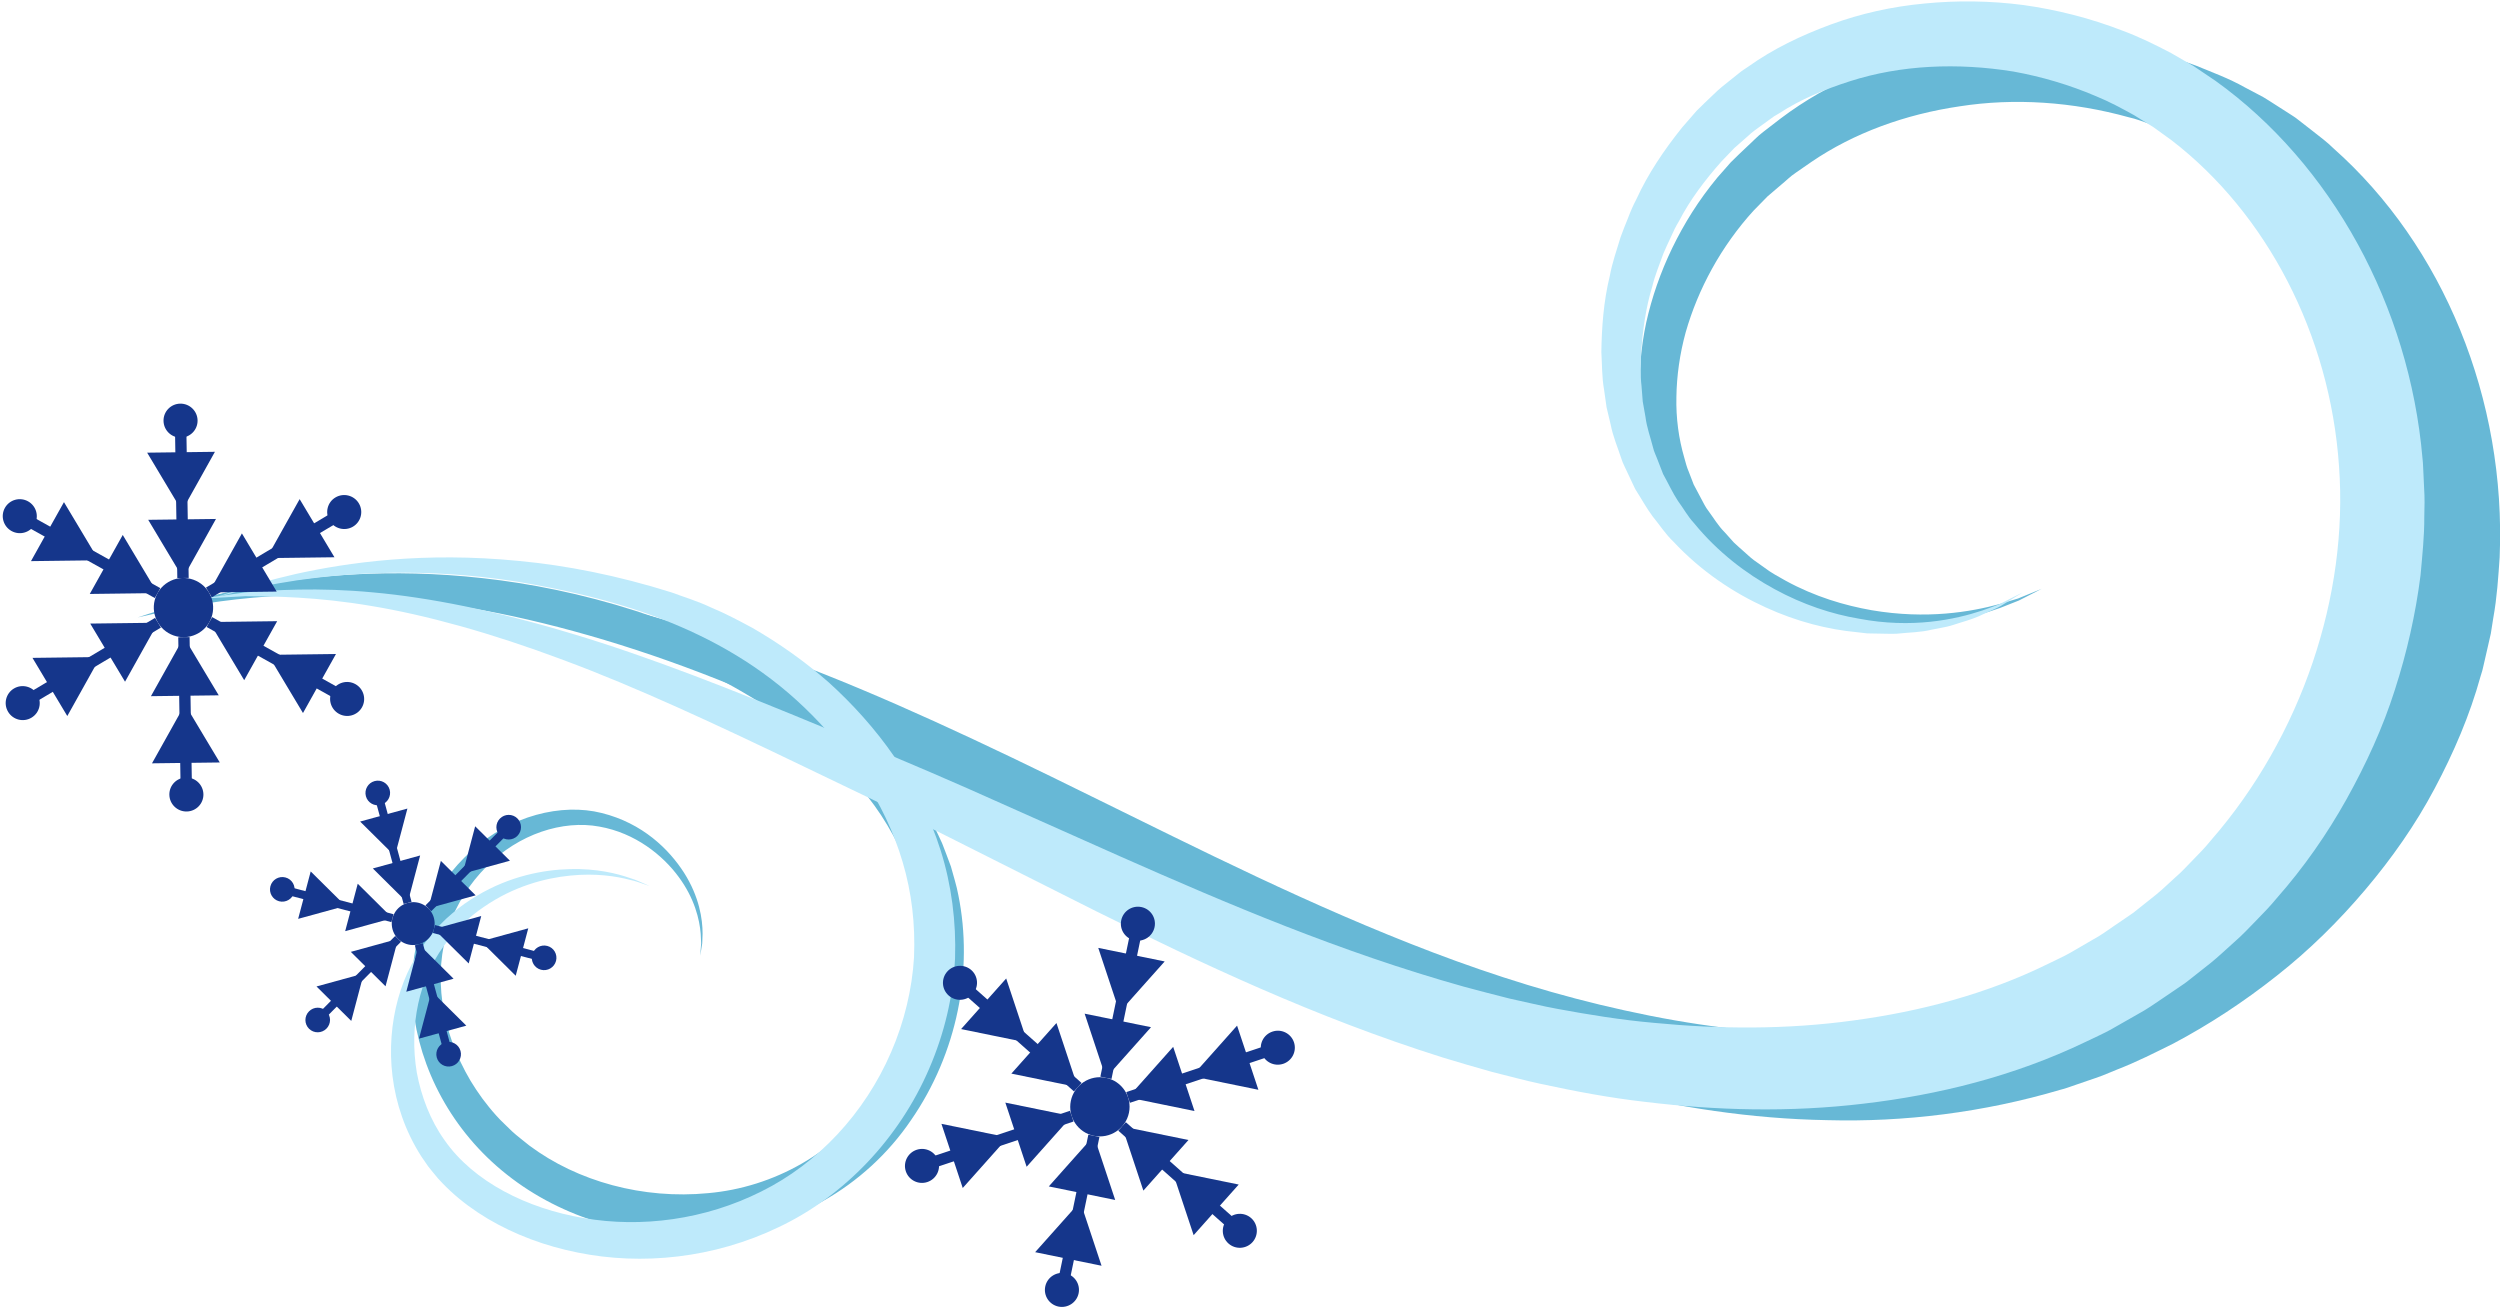
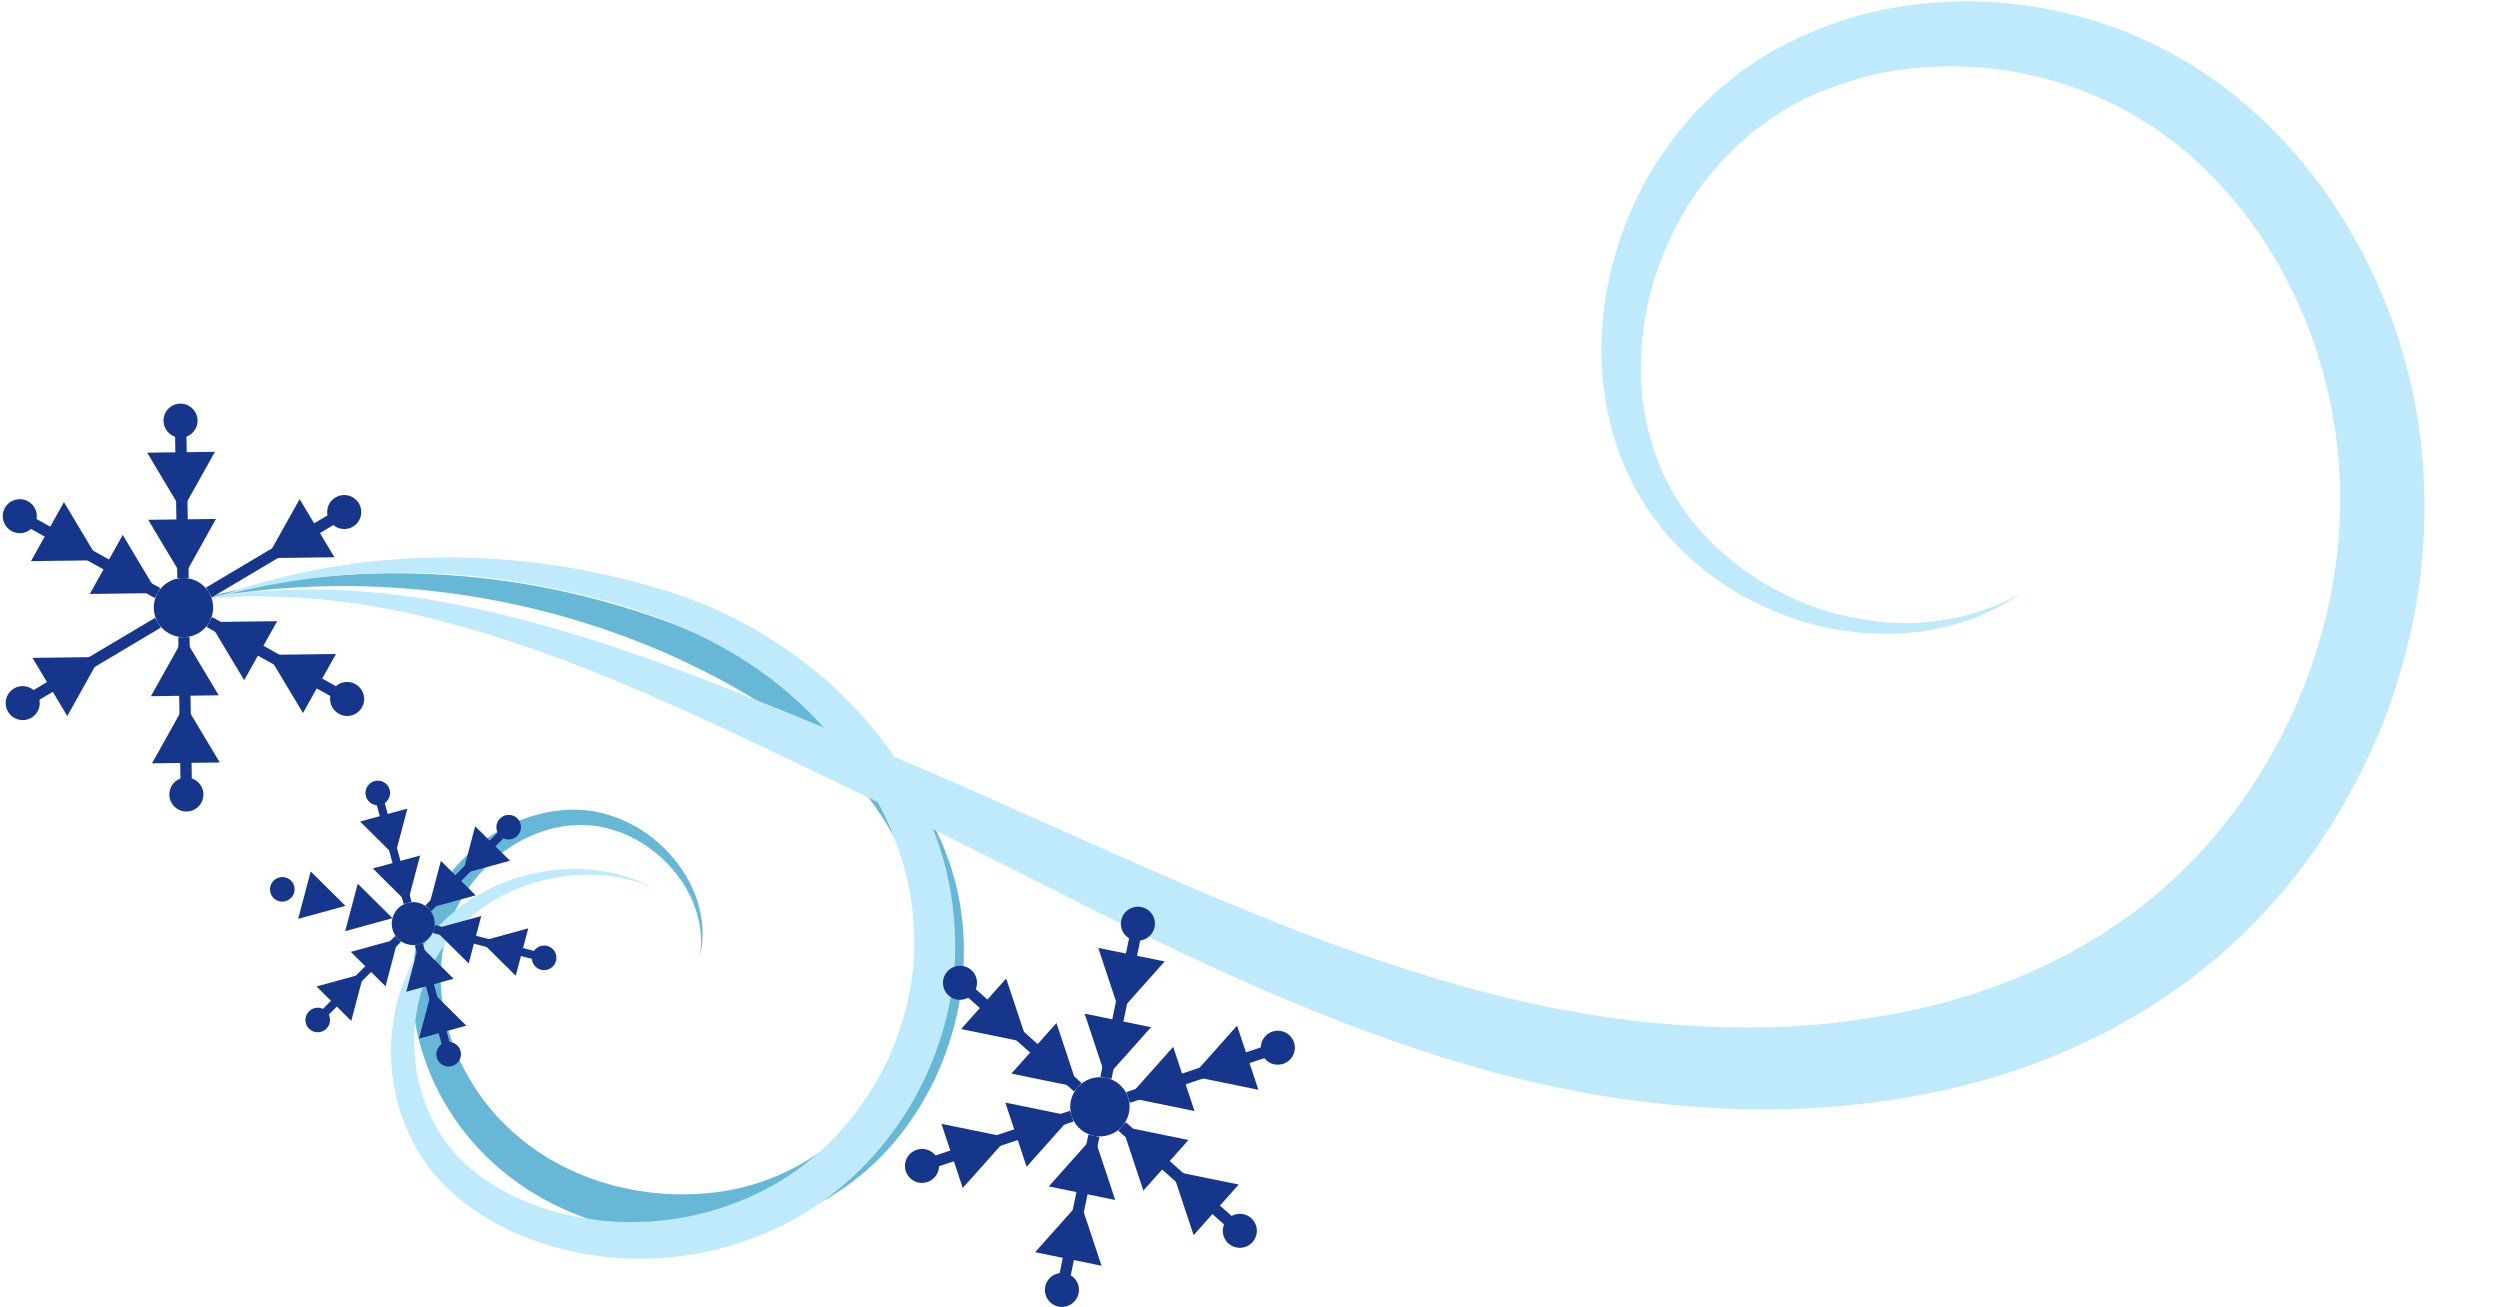
<svg xmlns="http://www.w3.org/2000/svg" fill="#000000" height="189.9" preserveAspectRatio="xMidYMid meet" version="1" viewBox="-0.4 -0.2 363.3 189.9" width="363.3" zoomAndPan="magnify">
  <defs>
    <clipPath id="a">
      <path d="M 19 5 L 362.922 5 L 362.922 163 L 19 163 Z M 19 5" />
    </clipPath>
    <clipPath id="b">
      <path d="M 151 184 L 157 184 L 157 189.719 L 151 189.719 Z M 151 184" />
    </clipPath>
  </defs>
  <g>
    <g clip-path="url(#a)" id="change1_1">
-       <path d="M 296.324 85.355 C 296.324 85.355 295.82 85.617 294.828 86.125 C 294.332 86.379 293.715 86.695 292.977 87.07 C 292.207 87.375 291.312 87.727 290.301 88.129 C 286.227 89.594 279.781 91.293 271.348 90.5 C 267.16 90.086 262.492 89.078 257.746 86.898 C 253.004 84.695 248.258 81.414 244.367 76.227 C 243.816 75.586 243.477 74.961 243.082 74.328 C 242.691 73.695 242.297 73.055 241.898 72.41 L 241.863 72.352 L 241.766 72.156 L 241.699 72.02 L 241.57 71.746 L 241.312 71.191 L 240.789 70.07 C 240.41 69.332 240.156 68.543 239.879 67.75 C 238.738 64.59 238.051 61.145 237.914 57.59 C 237.75 54.035 238.043 50.363 238.824 46.695 C 239.637 43.039 240.895 39.395 242.605 35.852 C 244.344 32.281 246.414 28.934 249.195 25.57 C 249.832 24.848 250.477 24.117 251.117 23.387 C 252.008 22.484 252.672 21.891 253.469 21.121 C 254.254 20.414 254.977 19.613 255.828 18.973 C 256.676 18.32 257.527 17.664 258.383 17.004 C 265.297 11.785 273.777 8.215 282.887 6.469 C 292 4.645 301.809 4.859 311.504 7.164 C 312.73 7.391 313.918 7.797 315.121 8.164 C 316.316 8.555 317.547 8.871 318.727 9.34 C 321.082 10.316 323.449 11.16 325.855 12.516 L 327.656 13.465 C 328.277 13.781 328.855 14.102 329.324 14.422 L 332.352 16.359 L 332.73 16.605 L 332.918 16.727 L 333.223 16.934 L 333.32 17.008 L 334.098 17.613 L 335.66 18.828 C 336.695 19.645 337.77 20.434 338.711 21.367 C 354.66 35.531 363.828 57.84 362.848 80.836 C 362.645 83.703 362.473 86.57 361.922 89.617 L 361.566 91.871 L 361.117 93.84 L 360.668 95.805 L 360.441 96.789 L 360.324 97.273 L 360.242 97.535 L 360.082 98.059 C 358.52 103.719 356.18 109.172 353.398 114.395 C 350.621 119.637 347.184 124.531 343.324 129.09 C 339.469 133.645 335.18 137.891 330.438 141.613 C 325.711 145.355 320.691 148.664 315.43 151.449 C 312.754 152.773 310.156 154.102 307.254 155.227 L 305.129 156.098 C 304.43 156.375 303.812 156.559 303.152 156.793 L 301.207 157.461 L 300.238 157.797 L 299.992 157.879 L 299.684 157.98 L 299.555 158.02 L 299.023 158.164 C 287.809 161.48 276.301 162.883 265.172 162.582 C 254.02 162.391 243.25 160.688 233.023 158.156 C 222.793 155.664 213.039 152.281 203.859 148.461 C 185.492 140.812 169.199 131.672 154.02 123.391 C 138.836 115.047 124.793 107.516 111.41 101.688 C 98.105 95.828 85.523 91.832 74.234 89.375 C 62.941 86.938 52.949 86.145 44.785 86.23 C 36.609 86.324 30.297 87.316 26.047 88.074 C 21.816 89.031 19.594 89.531 19.594 89.531 C 19.594 89.531 21.75 88.797 25.902 87.535 C 30.109 86.422 36.395 84.906 44.688 84.195 C 52.965 83.492 63.234 83.574 74.973 85.316 C 86.695 87.074 99.875 90.395 113.852 95.645 C 127.801 100.82 142.605 107.82 158.129 115.484 C 173.688 123.109 190.094 131.473 207.934 138.246 C 216.836 141.625 226.082 144.531 235.715 146.637 C 245.32 148.766 255.266 150.109 265.32 150.109 C 275.371 150.215 285.496 148.809 295.246 145.84 L 295.707 145.711 L 295.824 145.68 C 295.898 145.656 295.551 145.77 295.758 145.699 L 296 145.613 L 296.969 145.273 L 298.906 144.59 C 299.539 144.359 300.242 144.137 300.812 143.898 L 302.5 143.18 C 304.738 142.301 307.062 141.098 309.355 139.961 C 313.891 137.531 318.219 134.656 322.301 131.426 C 326.402 128.219 330.094 124.562 333.422 120.672 C 336.742 116.781 339.711 112.629 342.09 108.211 C 344.477 103.809 346.508 99.246 347.867 94.523 L 348.012 94.086 L 348.086 93.867 C 347.977 94.305 348.07 93.918 348.055 93.984 L 348.086 93.859 L 348.324 92.879 L 348.801 90.922 L 349.27 88.98 L 349.539 87.27 C 349.695 86.113 349.977 85.051 350.055 83.816 L 350.387 80.199 C 351.578 60.852 344.176 41.602 331.273 29.473 C 330.52 28.656 329.645 27.984 328.805 27.277 L 327.539 26.223 L 326.91 25.695 L 326.832 25.629 C 327.223 25.898 326.887 25.664 326.949 25.711 L 326.766 25.582 L 326.395 25.328 L 323.434 23.289 C 322.926 22.914 322.469 22.652 322.027 22.426 L 320.691 21.684 C 319 20.629 316.941 19.812 315.016 18.914 C 314.039 18.48 313.004 18.188 312.008 17.816 C 311.004 17.465 310.012 17.074 308.973 16.848 C 300.805 14.578 292.324 14.012 284.387 15.25 C 276.445 16.414 268.98 19.137 262.836 23.328 C 262.07 23.855 261.309 24.383 260.555 24.906 C 259.781 25.414 259.145 26.078 258.438 26.648 C 257.77 27.219 257.109 27.781 256.453 28.344 C 255.77 29.039 255.094 29.73 254.418 30.422 C 252.16 32.891 250.031 35.867 248.398 38.84 C 246.738 41.84 245.457 44.961 244.562 48.098 C 243.699 51.246 243.262 54.406 243.215 57.48 C 243.141 60.559 243.551 63.543 244.359 66.312 C 244.555 67.012 244.727 67.711 245.016 68.363 C 245.254 68.984 245.492 69.605 245.73 70.219 C 246.086 70.887 246.438 71.551 246.785 72.207 C 247.137 72.859 247.465 73.555 247.863 74.039 C 248.641 75.094 249.281 76.199 250.238 77.156 C 250.684 77.648 251.121 78.141 251.555 78.625 C 252.02 79.086 252.523 79.492 252.996 79.926 C 253.484 80.344 253.938 80.801 254.445 81.18 C 254.961 81.547 255.477 81.906 255.98 82.27 C 256.969 83.035 258.059 83.602 259.102 84.195 C 263.328 86.508 267.656 87.789 271.609 88.48 C 279.59 89.84 286.008 88.711 290.129 87.594 C 291.16 87.281 292.074 87.008 292.859 86.773 C 293.617 86.461 294.254 86.199 294.77 85.992 C 295.797 85.57 296.324 85.355 296.324 85.355" fill="#67b8d6" />
-     </g>
+       </g>
    <g id="change1_2">
      <path d="M 101.355 138.688 C 101.355 138.688 101.375 138.414 101.414 137.875 C 101.438 137.605 101.465 137.273 101.492 136.879 C 101.473 136.48 101.453 136.02 101.426 135.5 C 101.266 133.445 100.539 130.34 98.195 127.195 C 95.926 124.117 91.949 120.844 86.684 119.918 C 81.391 118.945 75 120.961 70.285 125.746 C 67.938 128.082 65.934 131.152 64.828 134.441 C 63.637 137.922 63.367 141.695 63.902 145.562 C 64.441 149.418 65.867 153.285 67.984 156.867 C 68.523 157.758 69.102 158.629 69.727 159.48 C 70.348 160.297 70.945 161.066 71.758 161.961 C 72.426 162.715 73.266 163.449 74.012 164.207 C 74.801 164.941 75.691 165.574 76.527 166.273 C 83.535 171.504 93.059 174.105 102.516 173.188 C 111.996 172.344 121.18 167.332 126.801 158.965 C 132.527 150.719 134.656 140.305 132.934 131.047 C 132.746 129.887 132.402 128.867 132.168 127.766 L 131.539 125.984 L 131.219 125.09 L 131.059 124.645 L 131.02 124.535 C 131 124.484 131.105 124.754 131.051 124.617 L 131.027 124.566 L 130.938 124.367 C 130.035 122.219 128.891 120.195 127.637 118.258 C 125.086 114.406 121.914 111.035 118.488 108.086 C 111.617 102.184 103.758 98.023 96.246 94.648 C 88.688 91.371 81.285 89.121 74.402 87.629 C 60.598 84.66 48.973 84.688 41.062 85.277 C 39.07 85.395 37.316 85.594 35.797 85.781 C 34.27 85.938 32.98 86.117 31.945 86.301 C 29.863 86.629 28.773 86.801 28.773 86.801 C 28.773 86.801 29.848 86.535 31.891 86.035 C 32.906 85.766 34.176 85.48 35.699 85.207 C 37.211 84.898 38.965 84.559 40.953 84.297 C 48.863 83.113 60.645 82.266 74.98 84.52 C 82.129 85.66 89.887 87.59 97.891 90.648 C 101.852 92.246 105.957 93.996 109.961 96.168 C 114.043 98.355 118.043 100.898 121.895 103.98 C 125.719 107.07 129.359 110.703 132.383 115.031 C 133.871 117.207 135.246 119.516 136.348 122 L 136.457 122.23 L 136.605 122.59 L 136.773 123.031 L 137.113 123.918 L 137.785 125.715 C 138.152 127.09 138.621 128.508 138.867 129.879 C 141.074 140.801 138.715 152.855 132 162.562 C 128.703 167.438 124.242 171.504 119.199 174.332 C 118.594 174.652 118.109 174.992 117.406 175.301 L 115.359 176.219 C 113.988 176.883 112.652 177.191 111.305 177.684 C 109.945 178.07 108.57 178.379 107.203 178.672 C 105.82 178.852 104.449 179.141 103.07 179.211 C 92.055 180.09 81.242 176.824 73.281 170.508 C 65.215 164.141 60.531 155.059 59.609 146.066 C 59.172 141.598 59.742 137.082 61.27 133.25 C 62.859 129.211 65.285 126.004 68.117 123.445 C 73.746 118.309 81.23 116.48 87.035 117.945 C 92.988 119.422 96.832 123.23 99.012 126.637 C 101.227 130.125 101.707 133.391 101.699 135.488 C 101.68 136.02 101.664 136.484 101.648 136.887 C 101.586 137.281 101.531 137.617 101.488 137.883 C 101.398 138.414 101.355 138.688 101.355 138.688" fill="#67b8d6" />
    </g>
    <g id="change2_1">
      <path d="M 293.531 85.895 C 293.531 85.895 293.059 86.188 292.137 86.758 C 291.672 87.047 291.094 87.402 290.406 87.828 C 289.703 88.227 288.828 88.57 287.863 89.027 C 286.906 89.523 285.773 89.895 284.504 90.277 C 283.871 90.461 283.219 90.719 282.512 90.871 C 281.801 91.012 281.059 91.156 280.289 91.309 C 278.75 91.695 277.047 91.699 275.23 91.891 C 274.324 91.934 273.387 91.875 272.414 91.871 C 271.93 91.859 271.434 91.852 270.934 91.844 C 270.438 91.785 269.934 91.727 269.422 91.668 C 265.32 91.285 260.789 90.176 256.184 88.066 C 251.586 85.973 246.859 82.891 242.746 78.477 C 241.66 77.453 240.773 76.074 239.758 74.836 C 238.812 73.559 238.145 72.297 237.305 70.992 L 237.27 70.93 L 237.172 70.746 L 237.105 70.605 L 236.977 70.332 L 236.715 69.781 L 236.191 68.668 C 235.867 67.914 235.434 67.188 235.195 66.387 C 234.676 64.801 233.996 63.223 233.668 61.527 C 233.469 60.688 233.266 59.84 233.066 58.988 C 232.941 58.125 232.82 57.254 232.695 56.375 C 232.383 54.617 232.422 52.82 232.309 50.996 C 232.359 47.363 232.629 43.602 233.539 39.879 C 233.883 37.984 234.539 36.156 235.102 34.27 C 235.422 33.344 235.812 32.434 236.176 31.508 C 236.527 30.574 236.922 29.652 237.395 28.762 C 239.07 25.09 241.395 21.629 244.047 18.324 C 244.746 17.52 245.449 16.715 246.152 15.902 C 246.93 15.113 247.766 14.336 248.582 13.555 C 249.43 12.707 250.203 12.117 250.992 11.488 L 252.18 10.539 L 252.477 10.301 L 252.625 10.184 L 252.949 9.957 L 253.641 9.496 C 257.258 6.902 261.375 4.938 265.676 3.352 C 269.988 1.766 274.582 0.746 279.289 0.309 C 283.996 -0.152 288.828 -0.098 293.668 0.535 C 298.5 1.211 303.336 2.434 308.043 4.254 C 310.336 5.094 312.883 6.34 315.102 7.508 C 316.18 8.129 317.258 8.754 318.34 9.379 C 319.406 10.098 320.477 10.82 321.555 11.547 C 338.438 23.652 349.727 44.32 351.633 66.371 L 351.695 67.02 L 351.723 67.543 L 351.773 68.594 L 351.871 70.695 C 351.969 72.098 351.938 73.504 351.898 74.91 C 351.914 77.734 351.605 80.547 351.355 83.375 C 350.645 89.004 349.383 94.594 347.617 100.062 C 345.879 105.547 343.441 110.832 340.609 115.922 C 337.77 121.012 334.391 125.859 330.473 130.305 C 329.535 131.453 328.504 132.516 327.469 133.57 C 326.438 134.633 325.445 135.699 324.266 136.719 C 323.145 137.719 321.961 138.844 320.879 139.719 L 317.684 142.242 L 317.105 142.684 L 316.656 142.992 L 315.75 143.609 L 313.941 144.836 C 312.734 145.652 311.547 146.496 310.27 147.176 L 306.5 149.324 C 305.246 150.039 303.918 150.594 302.633 151.23 C 292.273 156.203 281.258 158.914 270.453 160.18 C 259.625 161.48 248.945 161.172 238.688 159.926 C 233.539 159.344 228.555 158.402 223.512 157.312 C 221.016 156.781 218.766 156.145 216.402 155.566 C 213.832 154.832 211.605 154.203 209.234 153.469 C 190.613 147.605 174.035 139.723 158.84 132.195 C 151.285 128.395 143.988 124.727 136.973 121.195 C 130.004 117.695 123.227 114.457 116.734 111.348 C 103.789 105.113 92.078 99.648 81.457 95.711 C 70.859 91.734 61.422 89.16 53.551 87.859 C 45.672 86.52 39.441 86.461 35.223 86.441 C 30.992 86.676 28.773 86.801 28.773 86.801 C 28.773 86.801 30.977 86.488 35.172 85.895 C 39.402 85.562 45.715 85.121 53.809 85.887 C 61.895 86.613 71.703 88.555 82.746 91.895 C 93.809 95.195 106.031 100.02 119.328 105.535 C 125.969 108.273 132.953 111.172 140.184 114.359 C 147.355 117.559 154.812 120.879 162.539 124.32 C 177.938 131.129 194.418 138.164 212.277 143.168 C 214.465 143.777 216.863 144.367 218.93 144.902 C 221.258 145.398 223.691 146.008 225.969 146.418 C 230.469 147.25 235.191 148.027 239.953 148.441 C 249.465 149.363 259.25 149.43 268.957 148.09 C 278.648 146.789 288.32 144.25 297.211 139.875 C 298.309 139.312 299.461 138.836 300.531 138.211 L 303.746 136.34 C 304.848 135.758 305.848 135.02 306.871 134.316 L 308.414 133.266 L 309.184 132.738 L 309.57 132.473 C 309.527 132.508 309.805 132.305 309.5 132.535 L 309.602 132.457 L 309.797 132.297 L 312.98 129.762 C 314.008 128.922 314.77 128.137 315.688 127.328 C 316.578 126.57 317.441 125.629 318.316 124.73 C 319.195 123.836 320.074 122.934 320.867 121.949 C 334.129 106.754 340.879 86.281 339.508 67.578 C 338.203 48.363 328.922 30.762 315.176 20.188 L 312.555 18.293 L 309.727 16.539 C 307.82 15.484 306.207 14.609 304.176 13.773 C 300.301 12.117 296.266 10.934 292.199 10.199 C 284.066 8.883 275.809 9.234 268.445 11.602 C 264.777 12.773 261.238 14.246 258.125 16.281 L 257.523 16.637 L 257.445 16.68 C 257.285 16.797 257.586 16.57 257.527 16.617 L 257.371 16.73 L 257.062 16.953 L 255.832 17.844 C 255.012 18.438 254.156 19.031 253.578 19.602 L 251.633 21.312 L 249.754 23.27 C 247.375 25.961 245.203 28.816 243.594 31.93 C 243.137 32.676 242.754 33.457 242.41 34.254 C 242.055 35.039 241.664 35.812 241.34 36.605 C 240.773 38.223 240.094 39.789 239.711 41.426 C 238.723 44.648 238.316 47.922 238.078 51.105 C 238.094 52.699 237.945 54.289 238.141 55.836 C 238.203 56.613 238.262 57.387 238.324 58.152 C 238.457 58.906 238.59 59.656 238.723 60.402 C 238.91 61.914 239.434 63.316 239.797 64.75 C 239.957 65.477 240.309 66.121 240.551 66.805 C 240.801 67.441 241.047 68.074 241.289 68.703 C 242.023 70.012 242.688 71.461 243.438 72.594 C 244.25 73.676 244.848 74.832 245.785 75.832 C 249.207 80.023 253.344 83.172 257.488 85.418 C 261.641 87.684 265.84 89.047 269.703 89.699 C 277.465 91.184 283.73 89.824 287.664 88.52 C 288.645 88.148 289.543 87.883 290.266 87.547 C 290.98 87.184 291.582 86.879 292.062 86.633 C 293.031 86.145 293.531 85.895 293.531 85.895" fill="#beeafb" />
    </g>
    <g id="change2_2">
      <path d="M 94.004 128.559 C 94.004 128.559 93.754 128.473 93.266 128.309 C 92.773 128.156 92.074 127.848 91.09 127.648 C 89.172 127.148 86.219 126.66 82.484 127.039 C 78.785 127.402 74.219 128.613 69.91 131.594 C 65.594 134.512 61.703 139.375 60.367 145.695 C 59.695 148.832 59.598 152.246 60.172 155.676 C 60.805 159.078 62.102 162.559 64.211 165.504 C 68.41 171.527 76.168 175.43 84.453 176.812 C 92.785 178.258 102.059 177.055 110.234 172.945 C 118.406 168.902 125.25 161.617 129.098 152.699 C 131.023 148.277 132.156 143.473 132.426 138.906 C 132.625 134.102 132.09 129.523 130.781 125.098 C 128.18 116.254 122.777 108.68 116.59 102.711 C 104.012 90.57 87.758 86.508 74.641 84.309 C 61.332 82.234 50.277 83.047 42.793 84.129 C 39.039 84.699 36.156 85.305 34.199 85.773 C 32.25 86.25 31.227 86.504 31.227 86.504 C 31.227 86.504 32.227 86.164 34.129 85.523 C 36.031 84.898 38.891 84.055 42.621 83.203 C 50.066 81.555 61.234 79.949 75.016 81.316 C 81.895 81.961 89.375 83.43 97.164 85.883 C 99.215 86.641 100.977 87.152 103.023 88.121 C 105.059 88.961 106.973 89.992 108.922 91.035 C 112.754 93.242 116.5 95.867 120.031 98.961 C 126.949 105.227 133.156 113.406 136.301 123.402 C 137.871 128.352 138.57 133.797 138.387 139.102 C 138.109 144.641 136.836 149.98 134.629 155.094 C 130.254 165.277 122.273 173.625 112.777 178.121 C 103.336 182.664 92.863 183.727 83.523 181.816 C 78.828 180.875 74.426 179.234 70.508 176.922 C 68.551 175.75 66.711 174.418 65.07 172.891 C 64.66 172.516 64.262 172.121 63.879 171.723 L 63.246 171.043 L 62.758 170.453 C 62.434 170.047 62.113 169.695 61.789 169.254 L 60.82 167.844 C 56.082 160.41 55.543 151.871 57.441 144.961 C 58.402 141.477 60.035 138.406 62.078 135.859 C 62.996 134.707 64.191 133.469 65.332 132.523 C 66.473 131.531 67.68 130.703 68.883 129.984 C 73.719 127.098 78.582 126.191 82.43 126.098 C 86.316 125.996 89.27 126.738 91.164 127.402 C 92.133 127.684 92.816 128.055 93.293 128.242 C 93.762 128.449 94.004 128.559 94.004 128.559" fill="#beeafb" />
    </g>
    <g id="change3_1">
      <path d="M 28.473 91.789 C 26.43 93.004 23.785 92.332 22.562 90.293 C 21.34 88.25 22.004 85.609 24.047 84.395 C 26.09 83.18 28.738 83.852 29.961 85.895 C 31.184 87.938 30.52 90.578 28.473 91.789" fill="#15368b" />
    </g>
    <g id="change3_2">
      <path d="M 50.895 76.332 C 49.719 77.027 48.199 76.645 47.496 75.473 C 46.797 74.301 47.18 72.781 48.352 72.086 C 49.523 71.391 51.043 71.773 51.746 72.945 C 52.449 74.117 52.066 75.633 50.895 76.332" fill="#15368b" />
    </g>
    <g id="change3_3">
      <path d="M 30.383 86.602 L 29.535 85.188 L 47.621 74.438 L 48.469 75.852 L 30.383 86.602" fill="#15368b" />
    </g>
    <g id="change3_4">
      <path d="M 38.352 80.906 L 40.746 76.617 L 43.145 72.332 L 45.672 76.555 L 48.203 80.781 L 38.352 80.906" fill="#15368b" />
    </g>
    <g id="change3_5">
-       <path d="M 29.961 85.895 L 32.355 81.605 L 34.754 77.316 L 39.809 85.77 L 34.887 85.832 L 29.961 85.895" fill="#15368b" />
-     </g>
+       </g>
    <g id="change3_6">
      <path d="M 28.312 60.895 C 28.332 62.258 27.242 63.379 25.875 63.398 C 24.508 63.414 23.383 62.324 23.363 60.961 C 23.34 59.594 24.43 58.477 25.797 58.457 C 27.164 58.441 28.289 59.531 28.312 60.895" fill="#15368b" />
    </g>
    <g id="change3_7">
      <path d="M 25.367 83.801 L 25.039 62.77 L 26.691 62.75 L 27.02 83.781 L 25.367 83.801" fill="#15368b" />
    </g>
    <g id="change3_8">
      <path d="M 26.039 74.031 L 23.512 69.809 L 20.984 65.582 L 25.906 65.52 L 30.832 65.457 L 28.438 69.746 L 26.039 74.031" fill="#15368b" />
    </g>
    <g id="change3_9">
      <path d="M 26.195 83.789 L 23.664 79.566 L 21.137 75.34 L 26.059 75.277 L 30.984 75.215 L 28.59 79.504 L 26.195 83.789" fill="#15368b" />
    </g>
    <g id="change3_10">
      <path d="M 3.68 72.656 C 4.875 73.324 5.301 74.828 4.637 76.02 C 3.973 77.207 2.465 77.633 1.27 76.965 C 0.078 76.301 -0.352 74.793 0.312 73.605 C 0.977 72.414 2.484 71.988 3.68 72.656" fill="#15368b" />
    </g>
    <g id="change3_11">
      <path d="M 3.68 76.426 L 4.48 74.988 L 22.895 85.27 L 22.094 86.707 L 3.68 76.426" fill="#15368b" />
    </g>
    <g id="change3_12">
      <path d="M 13.949 81.219 L 9.023 81.281 L 4.102 81.344 L 6.496 77.055 L 8.895 72.77 L 11.422 76.992 L 13.949 81.219" fill="#15368b" />
    </g>
    <g id="change3_13">
      <path d="M 22.492 85.988 L 17.57 86.051 L 12.645 86.113 L 15.039 81.828 L 17.438 77.539 L 19.965 81.766 L 22.492 85.988" fill="#15368b" />
    </g>
    <g id="change3_14">
      <path d="M 1.629 99.852 C 2.801 99.156 4.32 99.543 5.023 100.715 C 5.727 101.887 5.344 103.402 4.168 104.098 C 2.996 104.797 1.477 104.41 0.777 103.238 C 0.074 102.066 0.457 100.551 1.629 99.852" fill="#15368b" />
    </g>
    <g id="change3_15">
      <path d="M 4.898 101.746 L 4.051 100.332 L 22.137 89.586 L 22.984 91 L 4.898 101.746" fill="#15368b" />
    </g>
    <g id="change3_16">
      <path d="M 14.168 95.277 L 9.379 103.855 L 6.848 99.629 L 4.32 95.402 L 9.246 95.34 L 14.168 95.277" fill="#15368b" />
    </g>
    <g id="change3_17">
-       <path d="M 22.562 90.293 L 20.164 94.578 L 17.77 98.867 L 15.238 94.641 L 12.711 90.418 L 22.562 90.293" fill="#15368b" />
-     </g>
+       </g>
    <g id="change3_18">
      <path d="M 24.211 115.289 C 24.188 113.926 25.281 112.805 26.645 112.789 C 28.012 112.77 29.137 113.863 29.16 115.227 C 29.18 116.59 28.09 117.711 26.723 117.727 C 25.355 117.746 24.23 116.652 24.211 115.289" fill="#15368b" />
    </g>
    <g id="change3_19">
      <path d="M 25.832 113.438 L 25.504 92.406 L 27.152 92.383 L 27.48 113.414 L 25.832 113.438" fill="#15368b" />
    </g>
    <g id="change3_20">
      <path d="M 26.48 102.152 L 29.008 106.379 L 31.539 110.602 L 21.688 110.727 L 24.086 106.441 L 26.48 102.152" fill="#15368b" />
    </g>
    <g id="change3_21">
      <path d="M 26.328 92.395 L 28.855 96.621 L 31.387 100.844 L 21.535 100.969 L 23.93 96.684 L 26.328 92.395" fill="#15368b" />
    </g>
    <g id="change3_22">
      <path d="M 48.844 103.527 C 47.648 102.859 47.219 101.355 47.883 100.168 C 48.547 98.977 50.055 98.551 51.25 99.219 C 52.445 99.887 52.871 101.391 52.207 102.582 C 51.543 103.77 50.035 104.195 48.844 103.527" fill="#15368b" />
    </g>
    <g id="change3_23">
      <path d="M 29.625 90.914 L 30.43 89.477 L 48.844 99.762 L 48.039 101.195 L 29.625 90.914" fill="#15368b" />
    </g>
    <g id="change3_24">
      <path d="M 38.57 94.965 L 48.422 94.84 L 46.023 99.129 L 43.629 103.418 L 41.098 99.191 L 38.57 94.965" fill="#15368b" />
    </g>
    <g id="change3_25">
      <path d="M 30.027 90.195 L 39.879 90.07 L 37.48 94.359 L 35.086 98.645 L 32.555 94.422 L 30.027 90.195" fill="#15368b" />
    </g>
    <g id="change3_26">
      <path d="M 163.66 161.504 C 163.18 163.832 160.895 165.332 158.562 164.855 C 156.23 164.379 154.734 162.105 155.215 159.777 C 155.699 157.453 157.98 155.949 160.312 156.426 C 162.645 156.902 164.145 159.176 163.66 161.504" fill="#15368b" />
    </g>
    <g id="change3_27">
      <path d="M 167.383 134.527 C 167.105 135.863 165.797 136.727 164.457 136.449 C 163.117 136.18 162.258 134.875 162.535 133.539 C 162.812 132.199 164.121 131.34 165.461 131.613 C 166.801 131.887 167.66 133.191 167.383 134.527" fill="#15368b" />
    </g>
    <g id="change3_28">
      <path d="M 161.121 156.594 L 159.504 156.262 L 163.777 135.664 L 165.395 135.992 L 161.121 156.594" fill="#15368b" />
    </g>
    <g id="change3_29">
      <path d="M 162.297 146.871 L 160.746 142.207 L 159.199 137.547 L 164.023 138.531 L 168.852 139.516 L 165.574 143.191 L 162.297 146.871" fill="#15368b" />
    </g>
    <g id="change3_30">
      <path d="M 160.312 156.426 L 157.219 147.105 L 166.867 149.074 L 160.312 156.426" fill="#15368b" />
    </g>
    <g id="change3_31">
      <path d="M 140.754 140.773 C 141.773 141.68 141.863 143.238 140.953 144.262 C 140.047 145.281 138.48 145.375 137.461 144.469 C 136.438 143.566 136.348 142.004 137.258 140.984 C 138.168 139.965 139.73 139.871 140.754 140.773" fill="#15368b" />
    </g>
    <g id="change3_32">
      <path d="M 155.668 158.402 L 139.93 144.453 L 141.027 143.223 L 156.77 157.172 L 155.668 158.402" fill="#15368b" />
    </g>
    <g id="change3_33">
      <path d="M 148.914 151.316 L 144.09 150.332 L 139.266 149.344 L 145.82 141.992 L 147.367 146.652 L 148.914 151.316" fill="#15368b" />
    </g>
    <g id="change3_34">
      <path d="M 156.219 157.789 L 151.395 156.805 L 146.57 155.816 L 153.125 148.465 L 154.672 153.125 L 156.219 157.789" fill="#15368b" />
    </g>
    <g id="change3_35">
      <path d="M 132.809 166.887 C 134.105 166.457 135.508 167.156 135.938 168.449 C 136.367 169.742 135.66 171.141 134.363 171.574 C 133.066 172.004 131.664 171.305 131.234 170.012 C 130.805 168.719 131.512 167.32 132.809 166.887" fill="#15368b" />
    </g>
    <g id="change3_36">
      <path d="M 135.59 169.434 L 135.07 167.871 L 155.086 161.223 L 155.602 162.781 L 135.59 169.434" fill="#15368b" />
    </g>
    <g id="change3_37">
      <path d="M 146.059 165.086 L 142.781 168.766 L 139.504 172.441 L 137.957 167.777 L 136.41 163.117 L 146.059 165.086" fill="#15368b" />
    </g>
    <g id="change3_38">
      <path d="M 155.344 162.004 L 148.789 169.355 L 147.242 164.691 L 145.695 160.031 L 150.52 161.016 L 155.344 162.004" fill="#15368b" />
    </g>
    <g clip-path="url(#b)" id="change3_75">
      <path d="M 151.496 186.754 C 151.77 185.422 153.082 184.559 154.422 184.832 C 155.758 185.105 156.621 186.41 156.344 187.746 C 156.066 189.082 154.758 189.941 153.418 189.672 C 152.078 189.395 151.219 188.09 151.496 186.754" fill="#15368b" />
    </g>
    <g id="change3_39">
      <path d="M 155.098 185.621 L 153.484 185.293 L 157.758 164.691 L 159.371 165.02 L 155.098 185.621" fill="#15368b" />
    </g>
    <g id="change3_40">
      <path d="M 156.582 174.414 L 158.129 179.074 L 159.676 183.738 L 154.852 182.754 L 150.027 181.766 L 156.582 174.414" fill="#15368b" />
    </g>
    <g id="change3_41">
      <path d="M 158.562 164.855 L 160.113 169.516 L 161.66 174.18 L 152.012 172.211 L 155.285 168.531 L 158.562 164.855" fill="#15368b" />
    </g>
    <g id="change3_42">
      <path d="M 178.125 180.508 C 177.105 179.605 177.016 178.043 177.922 177.023 C 178.832 176.004 180.398 175.91 181.418 176.812 C 182.438 177.719 182.527 179.277 181.621 180.301 C 180.711 181.32 179.145 181.414 178.125 180.508" fill="#15368b" />
    </g>
    <g id="change3_43">
      <path d="M 177.852 178.062 L 162.109 164.109 L 163.207 162.879 L 178.949 176.832 L 177.852 178.062" fill="#15368b" />
    </g>
    <g id="change3_44">
      <path d="M 169.961 169.969 L 179.609 171.938 L 176.336 175.613 L 173.059 179.293 L 171.508 174.629 L 169.961 169.969" fill="#15368b" />
    </g>
    <g id="change3_45">
      <path d="M 162.66 163.496 L 172.309 165.465 L 169.031 169.141 L 165.754 172.82 L 164.207 168.156 L 162.66 163.496" fill="#15368b" />
    </g>
    <g id="change3_46">
      <path d="M 186.07 154.395 C 184.77 154.824 183.371 154.129 182.941 152.832 C 182.512 151.539 183.215 150.141 184.516 149.711 C 185.812 149.277 187.211 149.977 187.641 151.27 C 188.07 152.566 187.367 153.965 186.07 154.395" fill="#15368b" />
    </g>
    <g id="change3_47">
      <path d="M 163.793 160.062 L 163.273 158.5 L 183.289 151.852 L 183.805 153.414 L 163.793 160.062" fill="#15368b" />
    </g>
    <g id="change3_48">
      <path d="M 172.82 156.195 L 176.098 152.52 L 179.371 148.844 L 180.922 153.504 L 182.469 158.168 L 177.645 157.18 L 172.82 156.195" fill="#15368b" />
    </g>
    <g id="change3_49">
      <path d="M 163.531 159.281 L 166.809 155.605 L 170.086 151.926 L 171.637 156.59 L 173.184 161.254 L 168.355 160.266 L 163.531 159.281" fill="#15368b" />
    </g>
    <g id="change3_50">
      <path d="M 62.656 133.191 C 63.105 134.852 62.125 136.566 60.461 137.023 C 58.801 137.48 57.09 136.504 56.641 134.844 C 56.188 133.184 57.172 131.465 58.832 131.012 C 60.492 130.555 62.207 131.531 62.656 133.191" fill="#15368b" />
    </g>
    <g id="change3_51">
      <path d="M 56.227 114.559 C 56.484 115.512 55.922 116.496 54.965 116.758 C 54.012 117.02 53.031 116.461 52.773 115.508 C 52.512 114.555 53.078 113.57 54.031 113.309 C 54.984 113.047 55.969 113.605 56.227 114.559" fill="#15368b" />
    </g>
    <g id="change3_52">
      <path d="M 59.406 130.852 L 58.258 131.168 L 54.27 116.473 L 55.422 116.156 L 59.406 130.852" fill="#15368b" />
    </g>
    <g id="change3_53">
      <path d="M 56.98 124.191 L 54.457 121.688 L 51.934 119.188 L 55.367 118.242 L 58.805 117.301 L 57.895 120.746 L 56.98 124.191" fill="#15368b" />
    </g>
    <g id="change3_54">
      <path d="M 58.832 131.012 L 56.305 128.508 L 53.781 126.004 L 57.219 125.062 L 60.656 124.117 L 59.742 127.562 L 58.832 131.012" fill="#15368b" />
    </g>
    <g id="change3_55">
      <path d="M 41.082 127.312 C 42.035 127.559 42.605 128.539 42.352 129.492 C 42.098 130.449 41.121 131.023 40.164 130.773 C 39.211 130.523 38.641 129.547 38.895 128.59 C 39.148 127.633 40.125 127.062 41.082 127.312" fill="#15368b" />
    </g>
    <g id="change3_56">
-       <path d="M 56.48 133.805 L 41.754 129.957 L 42.059 128.801 L 56.785 132.652 L 56.48 133.805" fill="#15368b" />
-     </g>
+       </g>
    <g id="change3_57">
      <path d="M 49.801 131.441 L 46.363 132.387 L 42.926 133.328 L 43.84 129.883 L 44.75 126.438 L 47.277 128.941 L 49.801 131.441" fill="#15368b" />
    </g>
    <g id="change3_58">
      <path d="M 56.633 133.23 L 53.199 134.172 L 49.762 135.117 L 50.672 131.672 L 51.586 128.223 L 56.633 133.23" fill="#15368b" />
    </g>
    <g id="change3_59">
      <path d="M 44.504 146.77 C 45.199 146.066 46.332 146.059 47.031 146.754 C 47.734 147.445 47.738 148.578 47.039 149.281 C 46.344 149.984 45.211 149.992 44.512 149.301 C 43.809 148.605 43.805 147.473 44.504 146.77" fill="#15368b" />
    </g>
    <g id="change3_60">
      <path d="M 47.129 147.5 L 46.285 146.66 L 57.027 135.816 L 57.871 136.652 L 47.129 147.5" fill="#15368b" />
    </g>
    <g id="change3_61">
      <path d="M 52.465 141.266 L 51.555 144.715 L 50.645 148.16 L 48.117 145.656 L 45.594 143.152 L 49.027 142.211 L 52.465 141.266" fill="#15368b" />
    </g>
    <g id="change3_62">
      <path d="M 57.449 136.234 L 56.539 139.684 L 55.625 143.129 L 53.102 140.625 L 50.578 138.125 L 54.012 137.18 L 57.449 136.234" fill="#15368b" />
    </g>
    <g id="change3_63">
      <path d="M 63.07 153.473 C 62.809 152.52 63.375 151.535 64.328 151.273 C 65.281 151.012 66.266 151.574 66.523 152.527 C 66.781 153.48 66.219 154.465 65.266 154.727 C 64.309 154.988 63.328 154.426 63.07 153.473" fill="#15368b" />
    </g>
    <g id="change3_64">
      <path d="M 65.023 151.562 L 63.871 151.879 L 59.887 137.18 L 61.039 136.863 L 65.023 151.562" fill="#15368b" />
    </g>
    <g id="change3_65">
      <path d="M 62.312 143.844 L 64.836 146.344 L 67.363 148.848 L 63.926 149.793 L 60.488 150.734 L 61.402 147.289 L 62.312 143.844" fill="#15368b" />
    </g>
    <g id="change3_66">
      <path d="M 60.461 137.023 L 62.988 139.523 L 65.512 142.027 L 62.078 142.973 L 58.641 143.918 L 59.551 140.469 L 60.461 137.023" fill="#15368b" />
    </g>
    <g id="change3_67">
      <path d="M 78.215 140.723 C 77.258 140.473 76.688 139.496 76.941 138.539 C 77.195 137.582 78.176 137.012 79.129 137.262 C 80.086 137.508 80.652 138.488 80.402 139.441 C 80.148 140.398 79.168 140.973 78.215 140.723" fill="#15368b" />
    </g>
    <g id="change3_68">
      <path d="M 77.234 139.234 L 62.508 135.383 L 62.812 134.227 L 77.539 138.078 L 77.234 139.234" fill="#15368b" />
    </g>
    <g id="change3_69">
      <path d="M 69.492 136.59 L 72.93 135.648 L 76.367 134.703 L 75.457 138.148 L 74.543 141.598 L 72.02 139.094 L 69.492 136.59" fill="#15368b" />
    </g>
    <g id="change3_70">
      <path d="M 62.66 134.805 L 66.098 133.859 L 69.531 132.918 L 67.711 139.809 L 65.184 137.309 L 62.66 134.805" fill="#15368b" />
    </g>
    <g id="change3_71">
      <path d="M 74.793 121.266 C 74.094 121.969 72.961 121.977 72.262 121.281 C 71.559 120.586 71.559 119.453 72.254 118.75 C 72.949 118.047 74.082 118.039 74.785 118.734 C 75.484 119.43 75.488 120.562 74.793 121.266" fill="#15368b" />
    </g>
    <g id="change3_72">
      <path d="M 62.27 132.219 L 61.422 131.379 L 72.164 120.535 L 73.012 121.371 L 62.27 132.219" fill="#15368b" />
    </g>
    <g id="change3_73">
      <path d="M 66.828 126.766 L 67.738 123.32 L 68.652 119.875 L 71.176 122.379 L 73.703 124.879 L 70.266 125.824 L 66.828 126.766" fill="#15368b" />
    </g>
    <g id="change3_74">
      <path d="M 61.844 131.797 L 62.758 128.352 L 63.668 124.906 L 66.191 127.406 L 68.719 129.91 L 65.281 130.855 L 61.844 131.797" fill="#15368b" />
    </g>
  </g>
</svg>